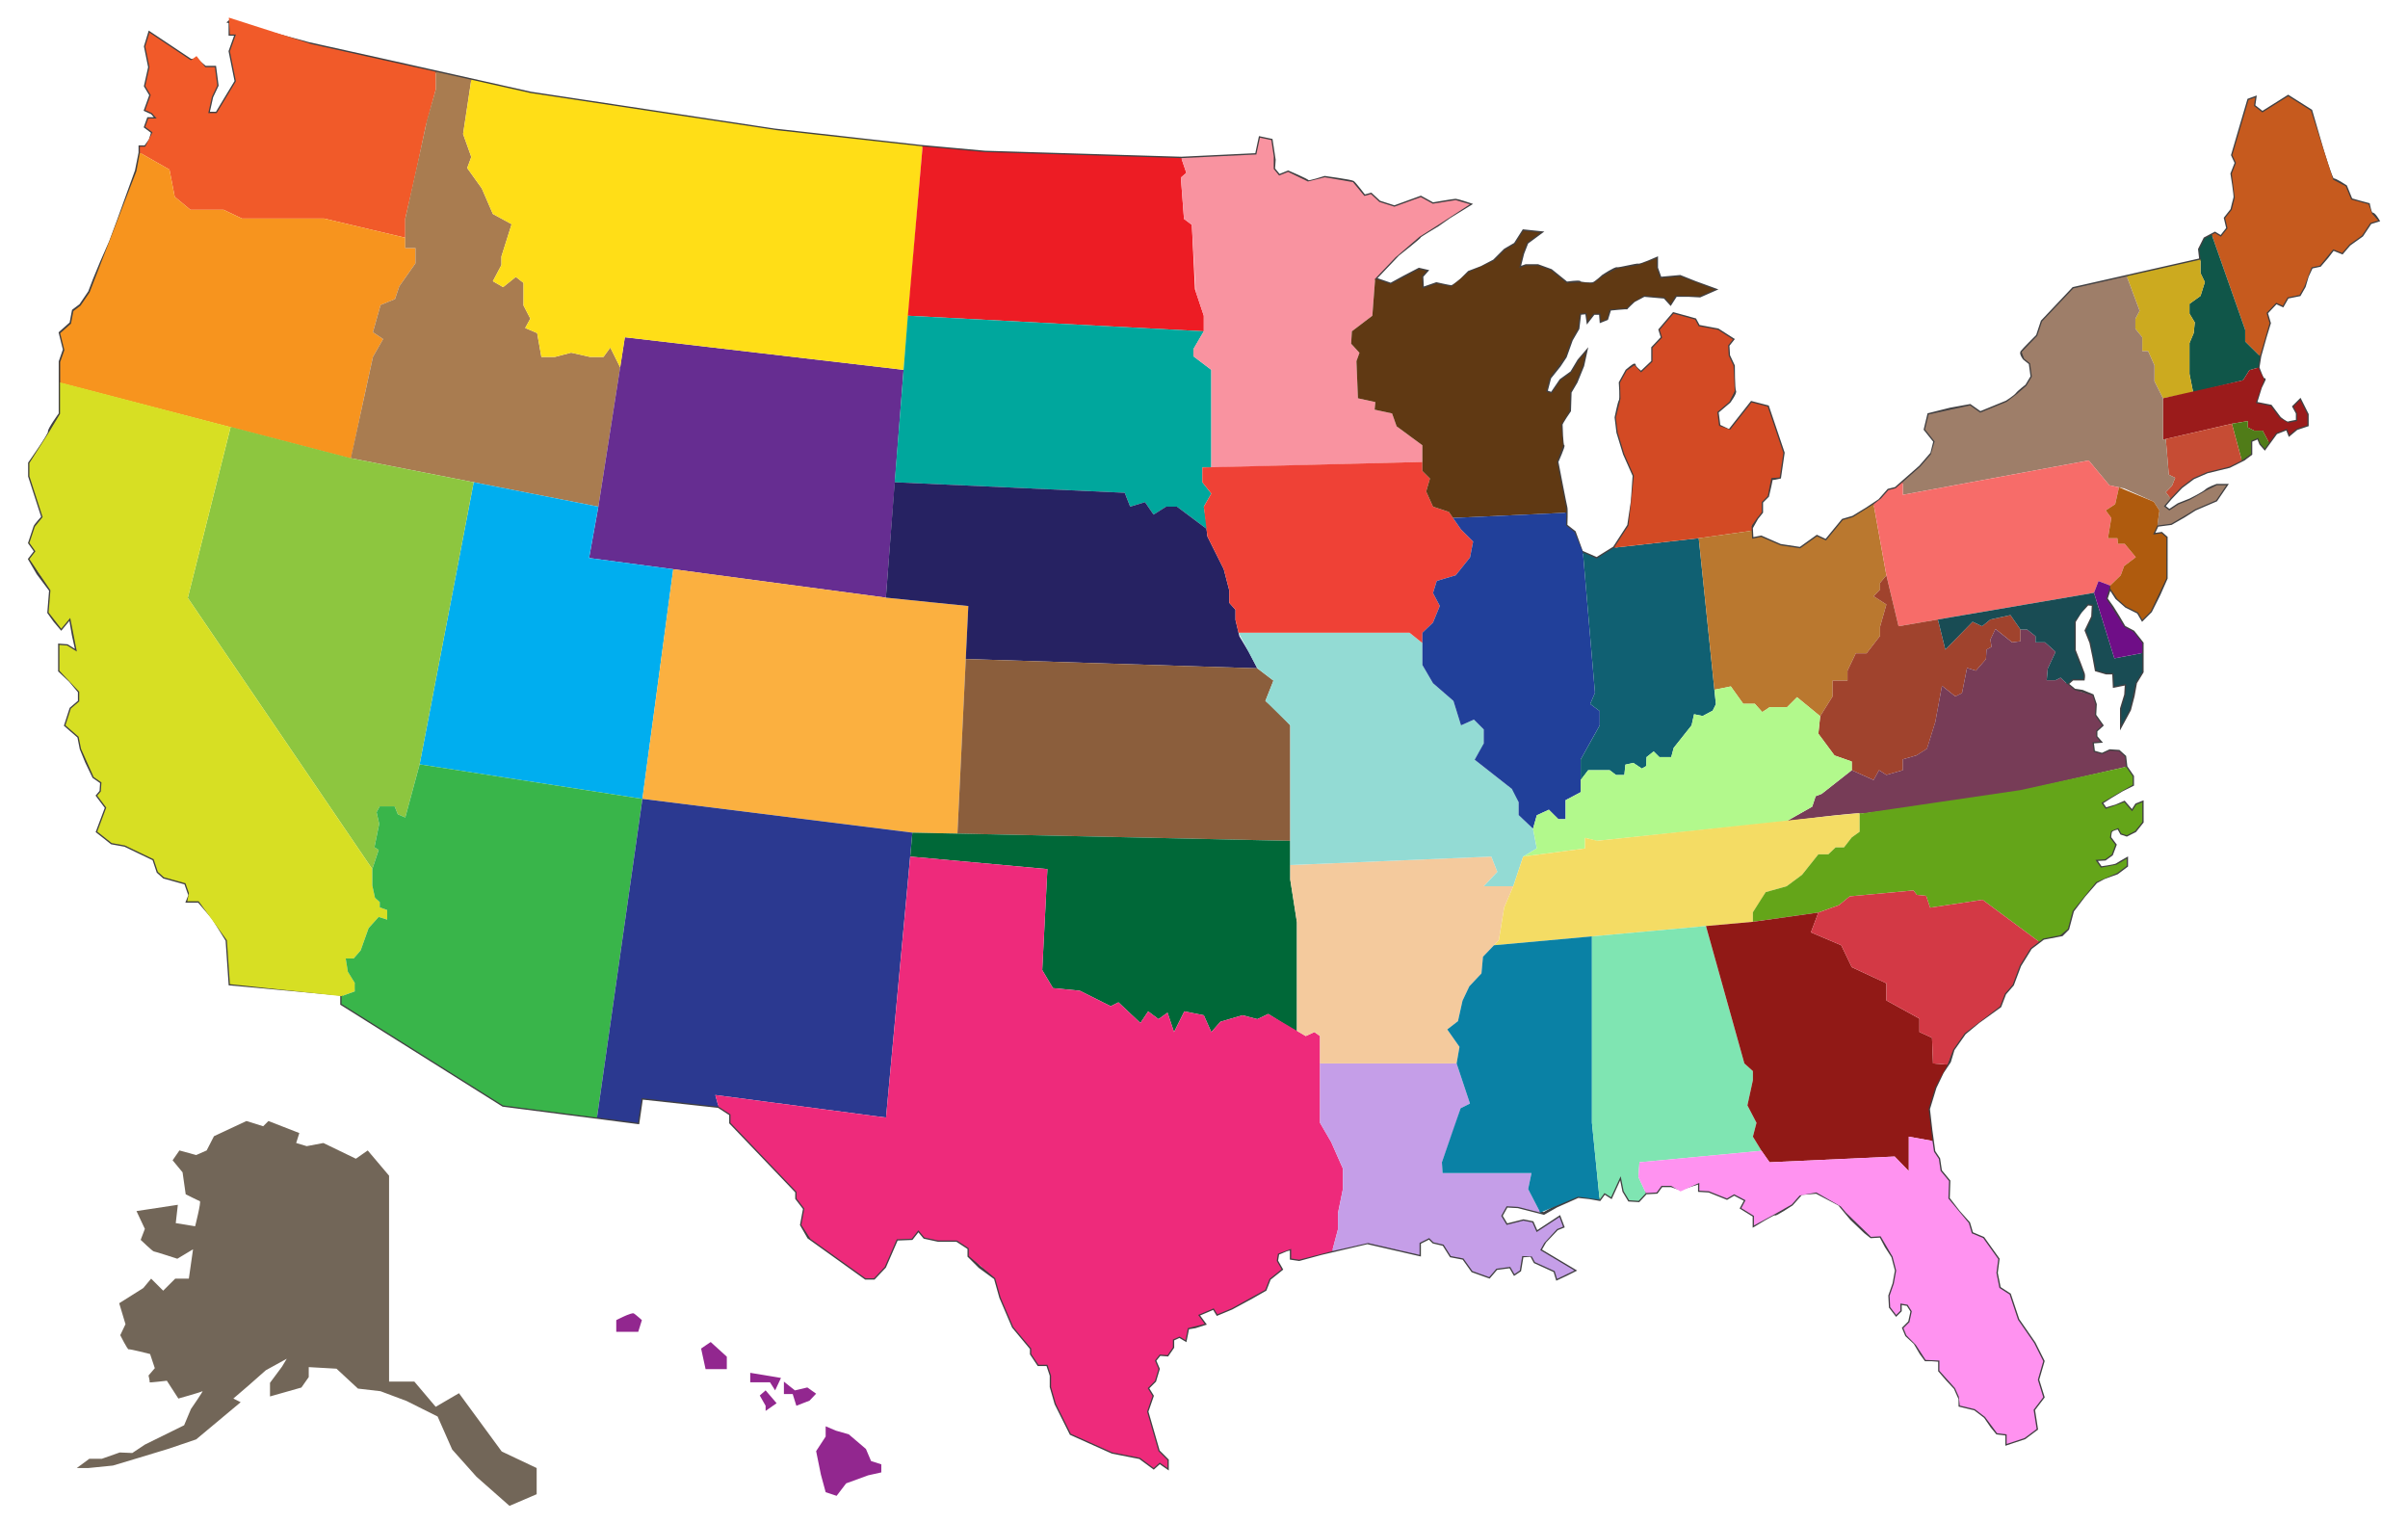
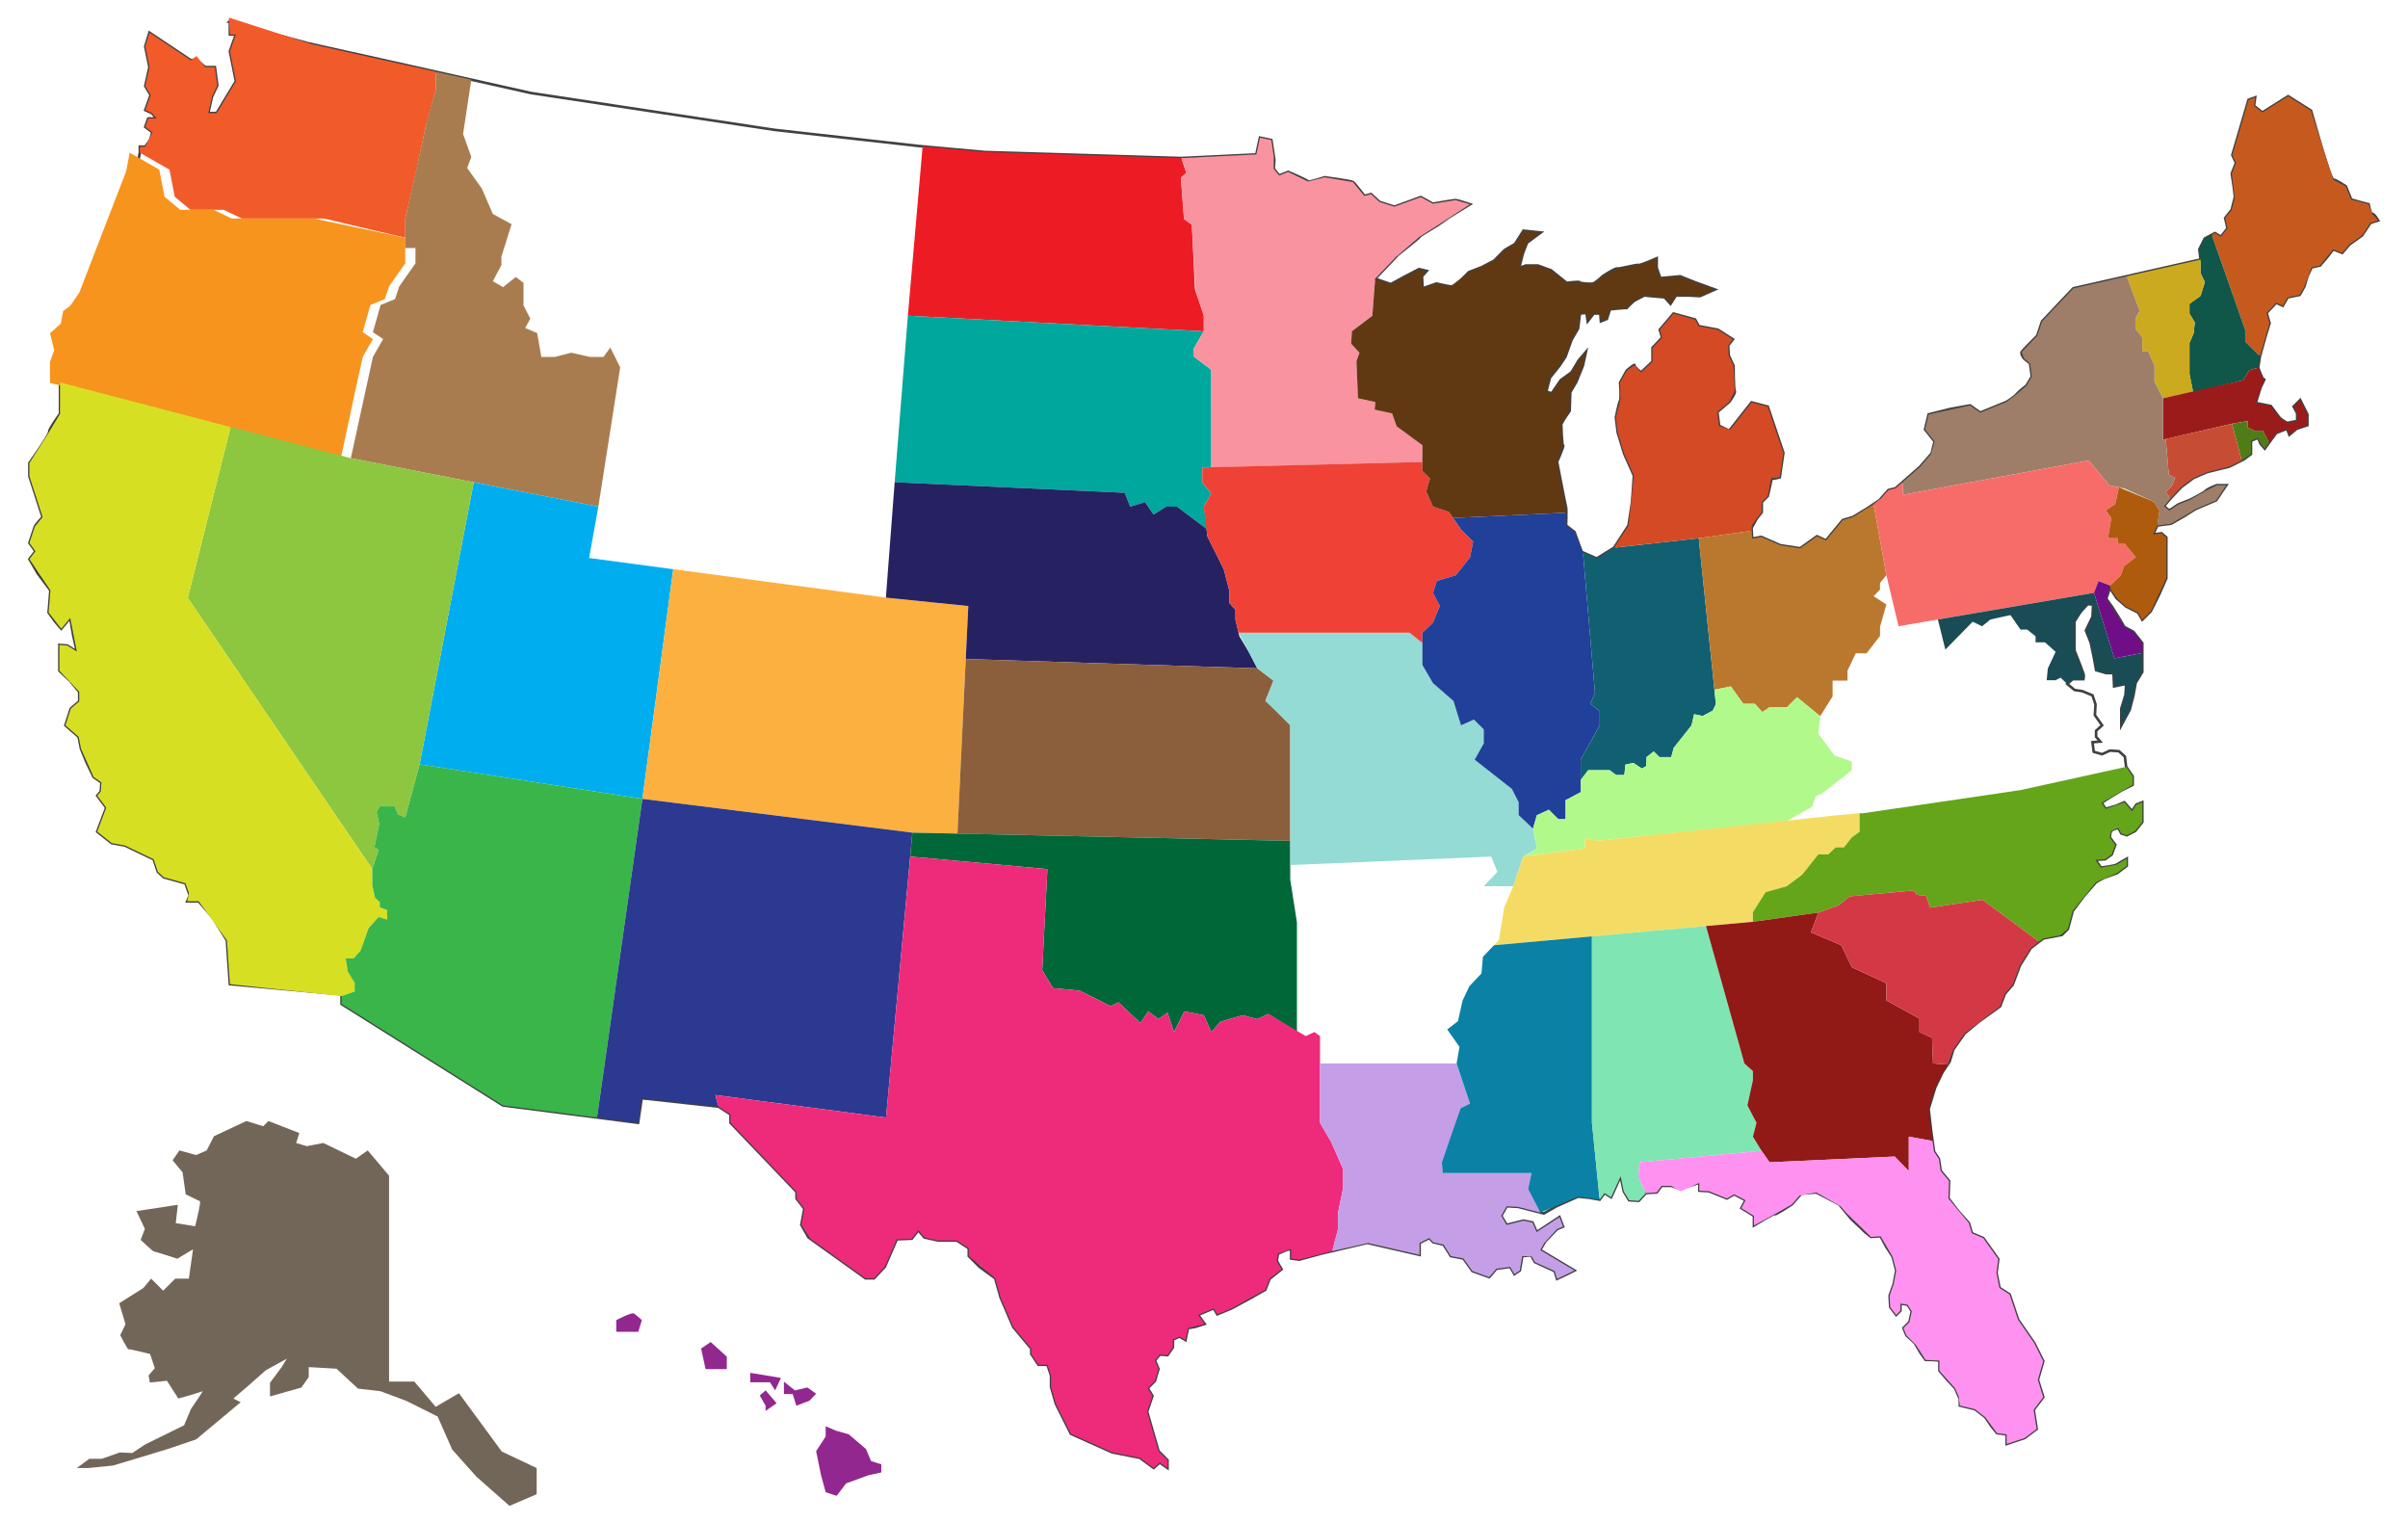
<svg xmlns="http://www.w3.org/2000/svg" viewBox="-1005.503 -527.962 2624.503 1660.254">
  <path fill="none" stroke="#414042" stroke-width="2.835" stroke-miterlimit="10" d="M-754.943-504.838v14.393h6.541l-6.54 18.316 6.54 32.713-20.933 34.675h-9.158l3.923-17.665 5.89-12.431-2.617-19.952h-10.469l-9.813-8.177-5.89.655-45.14-30.096-4.579 15.048 4.58 22.57-4.58 20.607 5.89 9.814-5.89 16.354 7.197 3.273 5.234 5.89h-9.158l-3.273 9.158 7.852 5.89-2.617 8.507-5.235 7.196h-5.89v6.541L-857-341.932l-11.12 30.747-8.507 23.55-8.507 22.9-9.814 22.244-7.852 18.971-5.234 13.737-9.814 14.393-7.851 5.89-2.618 13.737-11.775 10.469 4.58 18.316-4.58 13.086v56.914s-12.43 17.01-11.775 19.627-21.589 34.02-21.589 34.02V-8.94l14.393 44.489s-7.852 8.507-8.508 10.469c-.655 1.961-5.89 17.665-5.89 17.665l6.541 9.158-6.54 8.507 9.157 15.704 13.737 18.316-1.961 24.206 6.54 9.158 7.197 8.502 9.813-11.775 3.273 18.971 3.923 17.666-10.469-6.54-8.507-.657v28.13l11.775 11.12 9.814 11.775v10.469l-9.158 7.852-5.89 18.243 14.392 12.503 2.617 13.086 5.89 14.393 7.852 16.354 8.507 5.89-.655 9.814-3.924 4.579 9.814 13.086-9.814 26.168 15.704 12.43 14.393 2.617 31.402 15.048 4.579 13.737 6.54 5.89 23.55 6.541 4.58 13.086-2.617 6.541h12.43l15.704 18.316 15.048 24.206 3.273 47.756 121.685 11.12v10.47l175.987 110.565 147.202 18.971 3.924-26.823 83.742 9.158 13.087 8.507v9.158l71.962 75.235v7.196l8.507 11.12-3.273 17.665 7.852 13.737 62.149 44.489h9.158l11.775-12.431 13.087-30.096 16.354-.656 7.196-9.157 6.54 7.851 15.049 3.273h20.282l13.086 8.503v8.507l11.776 11.775 17.01 12.43 5.89 20.934 13.736 32.058 19.627 23.55v5.89l7.852 11.775h9.814l3.923 11.775v12.431l5.235 18.316 16.354 32.713 45.139 20.283 30.096 5.89 15.048 11.12 6.54-5.89 8.503 5.89v-8.508l-9.813-9.813-12.431-43.177 5.89-17.01-5.234-8.507 7.851-7.852 3.924-13.086-3.924-9.158 5.235-6.54 8.502.655 5.89-8.508v-8.502l7.197-3.273 6.54 3.924 2.617-13.087 7.852-1.306 10.47-3.273-7.197-9.813 17.01-7.197 3.923 6.541 15.704-6.54 22.9-12.431 13.737-7.852 4.579-11.775 13.086-10.47-5.235-9.157 1.307-7.852 9.158-3.923 5.234-1.307v10.47l8.697 1.306 24.016-6.54 50.374-11.776 56.92 13.086v-13.086l10.468-5.234 4.58 4.578 11.12 2.618 7.85 12.43 13.738 2.618 9.813 13.737 18.316 6.54 7.852-9.158 15.048-1.961 4.579 7.851 5.89-3.923 2.617-15.704 9.814-.655 3.923 7.196 21.589 9.813 2.617 8.503 9.814-4.579 9.158-4.579-37.293-22.244 5.235-9.158 13.086-13.737 6.54-2.617-3.923-10.47-24.861 16.355-4.58-10.47-9.813-1.96-18.316 4.578-5.89-9.813 5.89-10.47 12.431.656 28.13 7.196 13.737-7.851 23.55-10.47 12.43 1.307 11.12 1.961 5.235-7.196 7.196 4.58 10.47-22.9 3.272 16.354 5.89 9.813 10.47.656 7.851-8.508 11.775-.655 5.235-7.196h10.469l9.813 3.272 20.933-6.54v8.507l10.47.656 19.626 7.851 7.852-4.578 12.43 6.54-4.578 8.503 13.737 8.507v10.47s23.55-14.393 22.9-12.432c-.656 1.962 18.316-10.469 18.316-10.469l10.469-11.775 16.354-1.306 24.861 13.086 13.087 15.704 15.048 14.392 6.54 5.235 10.47-.656 5.89 11.12 7.196 11.12 3.923 15.048-2.617 14.392-4.579 13.086.656 12.431 6.54 8.507 4.58-4.579v-7.851l7.85 1.306 4.58 7.196-2.617 11.775-6.541 6.54 3.273 7.853 9.158 8.502 6.54 11.12 5.235 7.196h6.54l8.508.656v11.12l8.502 9.813 8.507 9.158 5.235 11.775v7.196l16.354 3.924 11.12 8.507 7.196 10.47 5.89 7.195 10.47 1.307v10.469l19.626-6.54 13.087-9.814-3.273-20.934 10.469-13.737-5.89-18.971 5.89-20.283-9.814-19.627-17.665-25.517-9.158-27.478-11.12-7.197-3.272-16.354 1.961-15.048-16.354-22.9-12.43-5.234-3.273-11.12-11.12-12.43-11.12-14.393.656-18.971-9.158-11.12-1.962-13.087-5.234-7.851-3.273-23.55-2.617-22.9 7.196-23.551 7.852-16.354 7.851-11.775 3.924-13.087 12.43-17.665 15.049-12.43 23.55-17.01 5.235-13.737 8.502-9.814 7.852-20.933 11.775-18.971 13.737-10.47 20.282-3.923 6.541-6.54 5.235-19.627 12.43-16.355 13.087-15.048 8.502-4.579 14.392-5.234 10.47-7.852v-7.852s-9.159 5.235-11.12 6.541c-1.962 1.306-17.01 3.273-17.01 3.273l-5.89-8.508 10.469-.655 7.196-5.235 3.924-10.469-5.89-7.852s0-5.234 1.306-7.196c1.306-1.961 7.852-3.273 7.852-3.273l3.272 5.89 5.89 1.962 9.158-4.579 7.852-9.813V346.28l-6.54 2.617-4.58 7.196-8.507-9.813-9.158 3.924-11.12 3.272-4.578-6.54 9.158-5.89 13.086-7.852 11.775-5.89v-9.158l-7.196-10.47-1.306-11.119-6.541-5.89-9.813-.656-8.503 3.924-9.158-2.617-1.306-10.47 8.502-.655-4.579-5.235v-6.54l6.54-5.963-7.85-11.047.655-11.775-3.273-9.813-11.12-4.58-8.507-1.306-7.852-6.54 5.89-5.235h11.775s.656-3.923 0-5.89c-.655-1.966-3.923-10.469-3.923-10.469l-5.89-15.048v-31.407l6.54-10.469 7.852-8.502 5.89.655-.656 13.087-7.196 15.048 5.235 13.086 3.273 15.703 2.617 14.393 11.12 3.273h7.851l.656 14.392 13.086-2.617-.655 11.775-4.58 15.048v18.243l9.159-16.937 3.923-15.048 2.617-14.392 7.196-11.776v-31.402l-9.813-12.43-9.814-5.235-6.54-11.12-6.54-10.469-6.541-9.158 3.923-11.775 7.196 11.12 10.47 9.158 13.086 6.54 4.579 7.852 9.158-9.158 9.157-18.316 7.852-17.665V57.761l-5.234-4.58-9.158 1.307 4.579-9.814 15.048-1.961 13.737-7.852 12.43-7.852 22.9-9.813L1421.021.84h-10.47s-9.157 3.273-11.774 5.89c-2.618 2.618-17.01 9.814-17.01 9.814l-13.086 5.234-9.814 6.541-5.89-4.579 7.196-8.507 11.775-12.43 13.087-9.814 15.048-6.541 24.206-5.89 15.703-7.852 7.852-5.89v-14.392l7.852-3.273 2.617 6.54 4.579 5.235 12.43-17.01 11.776-4.579 2.617 6.541 7.852-6.54 11.775-3.924V-76.36l-7.852-15.704-7.196 7.196 3.923 7.197v8.507s-7.851 1.306-9.813 1.962c-1.962.655-9.158-5.235-9.158-5.235l-9.814-13.086-16.354-3.273 5.235-17.01s5.234-10.469 3.923-8.507c-1.311 1.962-6.54-13.086-6.54-13.086l1.961-12.431 5.89-20.933 4.58-15.048-3.273-11.12 10.469-11.12 7.196 3.273 5.234-9.158 13.087-2.617 5.234-9.158 3.273-11.12 4.579-9.813 9.158-1.962 7.852-9.158 6.54-8.507 9.814 3.923 7.851-9.158 13.737-9.813 9.158-13.737 8.502-2.617s-4.579-7.852-6.54-7.197c-1.962.656-3.924-10.469-3.924-10.469l-9.813-2.617-9.158-2.617-5.89-14.393s-11.775-7.851-13.737-7.196-12.43-34.675-12.43-34.675l-11.776-40.56-24.861-15.703-28.13 17.665-9.158-7.196 1.307-9.158-7.197 2.617-17.665 60.187 3.923 8.507-4.579 11.776s3.924 24.206 3.273 26.167c-.655 1.962-3.273 13.087-3.273 13.087l-7.196 9.158 2.617 11.12-7.196 9.157-6.54-3.923-11.12 5.89-5.89 11.775 1.306 11.12-138.695 31.402-34.02 35.981-5.234 15.704s-15.703 15.703-17.01 17.665c-1.306 1.962 2.618 7.196 2.618 7.196l6.54 5.235 1.962 14.392-5.89 9.814s-8.507 6.54-10.469 9.158c-1.962 2.617-11.12 8.507-11.12 8.507l-28.785 11.775-11.12-7.852-21.588 3.924-23.55 5.89-3.924 16.354 10.469 13.086-3.273 13.086-12.43 14.393-26.824 23.55-7.852 1.962-9.813 11.12-13.737 9.158-15.048 9.158-11.12 3.273-18.316 22.244-9.813-4.579-18.316 13.086-21.589-3.272-20.933-9.158-9.814 1.961-.655-11.775 5.89-10.469 5.234-6.54v-11.12l6.541-6.541s5.235-21.589 3.924-19.627c-1.307 1.962 9.157-.656 9.157-.656l3.924-26.823-17.01-50.374-17.665-4.578-24.206 30.746-11.12-5.234-1.961-15.048 13.086-11.12s7.196-9.813 5.89-11.775c-1.306-1.962-1.306-27.479-1.306-27.479l-5.235-11.12-.655-11.12 5.234-6.54L866.91-168.6l-20.933-3.923-3.923-7.197-23.55-6.54-15.049 17.665 2.617 8.507-10.469 11.12v15.048l-12.43 11.775s-7.852-5.89-7.197-7.852-8.502 5.89-8.502 5.89l-7.196 13.087s1.306 17.665 0 19.627c-1.307 1.961-4.58 18.316-4.58 18.316l1.963 16.354 7.196 23.55 10.469 23.55-1.962 28.13-3.923 26.168-15.704 24.206-18.972 11.775-16.354-7.196-7.852-21.589-9.157-7.196s.655-17.665 0-19.627-9.814-49.723-9.814-49.723 7.852-17.665 6.54-17.665c-1.306 0-1.961-20.934-1.961-22.9 0-1.967 9.158-15.048 9.158-15.048l.655-20.283 6.541-11.12 7.196-17.665 3.273-15.048-7.852 9.158-7.851 13.087-11.776 8.507-9.813 14.392-5.89-1.961 3.923-15.048 10.47-13.087 6.54-9.813 6.54-18.316 7.197-12.43 1.961-16.355 7.197-.656 1.306 9.158 6.54-8.507h7.197l.655 8.507 6.54-2.617 3.274-10.469s19.627-1.962 18.316-1.306c-1.307.655 7.851-7.852 7.851-7.852l11.12-5.89 22.244 1.962 6.541 7.196 5.89-9.158h13.737l12.43.656 16.355-7.196-21.589-7.852-16.354-6.541-21.589 1.962-3.923-11.12v-10.469s-17.665 7.852-19.627 7.196c-1.962-.655-21.589 4.58-23.55 3.924-1.962-.656-15.049 7.852-15.049 7.852s-8.507 7.851-11.12 8.507c-2.617.655-13.736 0-14.392-1.306-.655-1.307-14.392.655-14.392.655l-17.01-13.737-14.392-5.234h-13.087l-7.196 2.617 3.924-15.703 4.579-11.776 15.048-11.12-18.972-1.961-9.158 14.392-11.12 6.541-11.775 11.775-13.736 7.196-13.737 5.235-7.852 7.852s-9.158 7.852-11.12 7.852c-1.962 0-16.354-3.273-16.354-3.273l-15.048 5.234-.656-13.086 5.235-5.89-8.508-1.962-16.354 8.507-14.392 7.852-17.01-5.89 24.861-26.167s24.862-19.627 23.55-19.627c-1.31 0 19.628-12.431 19.628-12.431l13.086-9.158 22.244-13.737s-13.737-4.579-15.703-4.579c-1.967 0-24.862 3.924-24.862 3.924l-13.086-7.197-28.785 10.47-16.354-5.235-9.158-8.503-7.196 1.962s-10.47-13.737-12.431-15.048c-1.962-1.306-30.747-5.234-30.747-5.234s-18.315 5.89-18.315 4.579c0-1.307-21.59-10.47-21.59-10.47l-9.813 3.924-5.89-7.196.656-9.814-3.273-21.588-12.43-2.618-3.924 18.316-81.776 3.924-213.93-6.541-71.963-6.54-157.666-17.666-265.596-40.162-136.466-30.586-105.88-23.531-86.355-23.357.865-.739z" />
  <path fill="#726658" d="M-604.735 725.757l23.284 27.518v224.36h27.517l23.284 27.517 25.4-14.814 46.567 63.498 38.098 18.035v28.532l-29.635 12.698-35.98-31.747-26.46-29.635-15.873-35.98-33.864-16.933-28.426-10.653-24.541-2.856-23.395-21.686-30.246-1.714v10.843l-7.988 11.411-34.238 9.702v-14.84l13.125-17.689 5.137-8.56-22.827 12.557-19.403 17.12-15.98 13.7 7.987 3.995-48.509 40.517-30.246 10.27-31.956 9.702-28.532 8.56-26.824 2.686h-12.557l13.698-10.105h13.699l19.403-6.847 13.698.573 13.698-9.129 42.799-21.112 7.42-17.69s14.266-20.545 12.557-19.404c-1.715 1.141-26.25 7.988-26.25 7.988l-12.558-19.404s-19.403 2.283-18.83 1.715c.573-.574-1.141-7.42-1.141-7.42l6.846-7.988-5.137-15.407s-22.254-5.706-23.395-5.138-9.129-15.407-9.129-15.407l5.706-11.984-6.847-22.827 26.25-16.548 8.561-10.27 13.125 13.125 13.125-13.125h14.84l4.564-31.956-17.122 10.27s-24.54-7.987-25.682-7.987-14.266-12.557-14.266-12.557l4.565-11.984-9.13-19.404 45.082-6.846-2.283 19.971 21.113 3.424s6.847-26.824 5.138-27.392c-1.714-.573-15.408-7.42-15.408-7.42l-3.423-23.967-10.843-13.126 7.42-10.726 18.262 5.016 11.411-5.016 7.988-15.524 35.38-16.548 18.262 5.705 5.705-5.705 33.67 13.125-3.423 10.843 11.503 3.423 18.17-3.423 35.38 17.121 12.867-8.983.043-.044z" />
  <g fill="#92278F">
    <path d="M-333.832 910.664v12.771h23.944l3.991-12.77s-6.385-5.76-8.779-7.27c-2.379-1.505-19.131 7.284-19.131 7.284l-.025-.014zM-241.281 941.741c-1.597.797 10.377-7.181 10.377-7.181l17.558 15.96v13.567h-23.142l-4.856-22.336.063-.01zM-187.82 968.108v10.343h21.56l5.585 8.789 6.36-13.548zM-177.428 992.824l6.361 11.168v5.633l11.994-8.4-11.994-13.985zM-151.11 977.674v13.567h9.576l3.991 12.77 14.364-5.584 7.182-7.58-9.576-6.783-13.567 3.19-11.994-9.565.024-.015zM-105.611 1026.377v11.168l-10.391 15.927 5.195 25.542 5.196 19.18 11.945 3.982 10.391-13.597 23.94-8.74 14.372-3.205v-8.789l-11.168-3.593-5.584-13.16-18.743-15.975-13.985-3.981z" />
  </g>
  <path fill="#F15A29" d="M-853.073-361.544l32.262 18.403 5.764 29.62 17.082 14.18h36.171l19.986 9.516h89.487l50.646 11.994 37.874 8.935v-20.929l7.041-30.494 7.236-32.34 8.011-37.923 11.023-40.108v-19.035l-135.476-30.154-90.118-28.892 1.141 18.355h6.546l-6.546 18.306 6.546 32.68-20.938 34.718h-9.158l3.924-17.675 5.89-12.43-2.618-19.958h-10.469l-9.537-12.09-6.161 4.564-45.144-30.106-4.58 15.053 4.58 22.58-4.58 20.588 5.89 9.808-5.89 16.364 7.197 3.302 5.234 5.876h-9.158l-3.272 9.128 7.851 5.924-7.851 15.685h-5.886z" />
-   <path fill="#F7941E" d="M-563.8-268.896v11.216h11.12v16.704l-17.627 25.007-4.662 13.936-15.732 6.459-8.352 29.668 11.12 7.43-4.76 8.351-6.36 11.12-9.566 43.75-14.373 67.107-316.926-82.548v-22.676l4.584-13.062-4.584-18.355 11.78-10.44 2.618-13.741 7.846-5.925 9.814-14.373 51.03-132.125 3.757-20.151 32.262 18.403 5.764 29.62 17.082 14.18h36.171l19.986 9.516h89.487z" />
+   <path fill="#F7941E" d="M-563.8-268.896v11.216v16.704l-17.627 25.007-4.662 13.936-15.732 6.459-8.352 29.668 11.12 7.43-4.76 8.351-6.36 11.12-9.566 43.75-14.373 67.107-316.926-82.548v-22.676l4.584-13.062-4.584-18.355 11.78-10.44 2.618-13.741 7.846-5.925 9.814-14.373 51.03-132.125 3.757-20.151 32.262 18.403 5.764 29.62 17.082 14.18h36.171l19.986 9.516h89.487z" />
  <path fill="#A97C50" d="M-491.838-441.082l-8.935 59.144 8.935 25.055-4.467 12.043 15.926 22.239 12.043 27.824 20.442 11.12-11.12 35.252v9.274l-9.322 17.627 11.168 6.458 13.887-11.12 8.352 6.507v24.57l7.43 14.373-5.584 10.197 13.013 5.536 4.613 25.978h14.81l17.626-4.613 20.394 4.613h14.86l7.428-10.197 10.78 21.608-23.793 151.791-269.786-52.83 24.085-110.372 11.12-19.471-11.12-7.43 8.352-29.668 15.732-6.458 4.662-13.936 17.626-25.008v-16.704h-11.12V-289.825l16.024-71.72 7.673-35.495 9.614-33.65v-19.035z" />
-   <path fill="#662D91" d="M-353.352 24.197l-10.1 55.939 323.49 43.216 19.278-248.275-303.776-35.496z" />
-   <path fill="#FFDE17" d="M-20.684-124.923L.05-368.391l-159.074-17.723-268.135-40.449-64.68-14.519-8.934 59.144 8.935 25.055-4.467 12.043 15.926 22.239 12.043 27.824 20.442 11.12-11.12 35.252v9.274l-9.322 17.627 11.168 6.458 13.887-11.12 8.352 6.507v24.57l7.43 14.373-5.584 10.197 13.013 5.536 4.613 25.978h14.81l17.626-4.613 20.394 4.613h14.86l7.428-10.197 10.78 21.608 5.099-32.825z" />
  <path fill="#00AEEF" d="M-489.216-2.412l-58.949 307.418 242.836 37.632 33.602-250.266-91.725-12.236 10.1-55.939z" />
  <path fill="#8DC63F" d="M-489.216-2.412l-133.922-26.222-130.974-34.135-46.722 186.364 201.1 295.57 6.945-20.88-4.613-2.914 5.195-25.492-2.865-12.723 3.448-6.36h16.218l3.496 8.643 8.11 3.496 15.635-57.93z" />
  <path fill="#D7DF23" d="M-754.112-62.77l-46.722 186.34 201.106 295.57v17.967l2.899 13.329 5.215 4.637v5.798l8.114 2.899v10.43l-9.275-2.9-11.013 12.17-8.691 24.341-7.537 8.692h-8.691l1.102 6.905 1.214 7.585s6.375 9.852 7.536 12.168c1.16 2.317 0 9.275 0 9.275l-14.402 5.215-121.686-13.125-3.272-47.756-30.747-42.527h-12.43l1.752-9.008-3.715-10.62-23.55-6.54-6.54-5.89-4.58-13.737-31.402-15.048-14.392-2.617-15.704-12.431 9.813-26.168-9.813-13.086 3.924-4.579.655-9.813-8.507-5.89-13.737-30.747-2.617-13.086-14.393-12.504 5.89-18.243 9.158-7.852v-10.469l-21.589-22.9v-28.129l8.508.656 10.469 6.54-7.197-36.636-9.813 11.775-13.737-17.666 1.962-24.206-22.9-34.019 6.54-8.507-6.54-9.158 5.89-17.666 8.507-10.469-14.392-44.488v-14.393l21.589-34.019 11.775-19.627v-34.214l185.995 48.655-.03-.213z" />
  <path fill="#39B54A" d="M-305.329 342.638l-49.48 347.284-102.456-13.208-175.973-110.566v-8.497l14.373-5.196v-9.274l-7.526-12.188-2.331-14.47h8.692l7.575-8.692 8.692-24.328 10.974-12.188 9.274 2.914v-10.44l-8.109-2.913v-5.779l-5.196-4.661-2.913-13.305v-17.966l6.944-20.88-4.613-2.914 5.195-25.492-2.865-12.723 3.448-6.36h16.218l3.496 8.643 8.11 3.496 15.635-57.93z" />
  <path fill="#FBB040" d="M-39.961 123.352l89.831 9.129-11.848 248.032-49.091-1.069-294.26-36.806 33.602-250.266z" />
  <path fill="#2B3990" d="M-11.07 379.444l-28.746 310.478-186.072-24.57 3.496 12.673-83.762-9.177-3.933 26.804-44.722-5.73 49.48-347.284z" />
  <path fill="#ED1C24" d="M-16.022-183.872l322.568 16.947v-16.947l-9.663-28.892-3.4-70.214-8.546-6.41-3.399-45.061 5.973-5.099-5.487-16.12-213.945-6.556L.05-368.391z" />
  <path fill="#00A79D" d="M306.546-166.925l-11.363 19.52v7.672l19.52 14.81v106.39h-9.76v16.12l9.76 12.334-8.157 14.276 3.933 24.813-33.165-24.813h-11.897l-13.644 8.643-9.323-13.596-16.17 4.953-5.924-15.15-250.751-11.46 14.373-181.459z" />
  <path fill="#262262" d="M309.46 48.282l1.019 8.4 5.001 10.052 12.82 25.638 5.972 22.968v13.596l6.798 7.672v11.023l4.273 17.869 10.197 16.995 9.323 17.87-317.76-10.15 2.767-57.734-89.831-9.13 9.566-125.763 250.75 11.46 5.925 15.15 16.17-4.954 9.323 13.596 13.644-8.643h11.897z" />
  <path fill="#8B5E3C" d="M364.863 200.364l17.578 13.402-8.789 22.142 10.731 9.032 16.364 17.578v125.861l-362.725-7.866 9.08-190.297z" />
  <path fill="#006838" d="M400.747 388.38v42.244l7.284 46.47V596.74l-31.223-19.715-11.945 5.633-16.218-4.225-23.939 7.041-10.003 11.266-8.157-18.307-21.22-4.224-11.265 22.53-7.041-21.122-9.857 7.04-11.266-8.448-8.449 12.673-23.939-22.53-8.449 4.224-33.796-16.898-29.134-2.816-11.703-19.666 5.633-110.031L-13.45 405.52l2.38-26.076z" />
  <path fill="#EE2A7B" d="M417.645 601.11l9.42-4.37 6.119 4.37v94.542l12.14 20.88 12.818 29.037v22.239l-5.39 26.318v17.578l-6.312 23.793-36.03 9.323-8.692-1.31v-10.44l-14.373 5.243-1.31 7.818 5.243 9.178-13.11 10.44-4.564 11.8-36.661 20.296-15.684 6.507-3.934-6.507-16.995 7.187 7.187 9.808-18.306 4.565-2.623 13.11-6.555-3.933-7.186 3.254v8.497l-5.876 8.498-8.497-.632-5.245 6.556 3.934 9.129-3.934 13.11-7.866 7.866 5.244 8.498-5.875 16.995 12.43 43.168 9.81 9.809v8.546l-8.498-5.925-6.556 5.925-15.053-11.169-30.105-5.875-45.11-20.249-16.364-32.727-5.244-18.307v-12.43l-3.934-11.8H126.3l-7.867-11.75v-5.925l-19.617-23.55-13.742-32.048-5.875-20.929-28.795-24.23v-8.497l-13.062-8.498H17.045l-15.053-3.253-6.555-7.867-7.186 9.178-16.364.63-13.062 30.107-11.8 12.43h-9.129l-60.114-43.022-9.906-15.198 3.254-17.675-8.498-11.12v-7.186l-71.962-75.264v-9.13l-13.062-8.497-3.496-12.673 186.072 24.57 26.367-284.402 149.509 13.645-5.633 110.031 11.703 19.666 29.134 2.816 33.796 16.898 8.45-4.224 23.938 22.53 8.45-12.673 11.265 8.449 9.857-7.04 7.04 21.122 11.266-22.531 21.22 4.225 8.157 18.306 10.003-11.266 23.939-7.04 16.218 4.224 11.945-5.633z" />
  <path fill="#C59EE8" d="M433.184 630.973H582.06l7.284 21.85 7.284 21.852-10.197 5.098-7.284 22.58-13.11 36.32.728 11.751h96.92l-3.641 17.481 13.256 25.59-24.279-6.215-12.43-.68-5.876 10.488 5.875 9.809 18.307-4.613 9.808 1.99 4.613 10.44 24.862-16.315 3.933 10.44-6.555 2.622-13.888 15.102-4.419 7.817 37.293 22.24-18.986 9.129-2.622-8.498-21.609-9.809-3.301-6.118-10.44-.437-2.622 15.733-5.876 3.933-4.564-7.866-15.053 1.942-7.866 9.177-18.307-6.555-9.808-13.742-13.742-2.622-7.867-12.43-11.12-2.574-4.564-4.613-10.488 5.244v13.062l-56.181-12.916-39.089 8.837 6.312-23.793v-17.578l5.39-26.318v-22.24l-12.819-29.037-12.14-20.88z" />
-   <path fill="#F4CA9D" d="M400.747 414.746l219.14-9.226 6.605 16.655-14.86 15.684h32.195l-9.906 23.114-5.779 35.544-17.335 18.16-1.65 18.161-13.208 14.033-7.43 15.684-4.952 22.288-11.703 9.08 13.353 18.986-3.156 18.064H433.184V601.11l-6.119-4.37-9.42 4.37-9.614-5.633V477.094l-7.284-46.47z" />
  <path fill="#93DBD4" d="M344.372 161.567h186.364l14.033 11.216v23.988l11.557 19.811 22.288 19.326 8.255 26.61 14.033-6.313 10.73 10.732v16.558l-9.905 16.46 42.1 33.068 5.827 13.208v14.033l15.683 14.859 4.128 21.462-14.859 8.935-10.78 32.34h-32.193l14.858-15.685-6.603-16.655-219.14 9.226V262.518l-27.096-26.61 8.79-22.142-17.579-13.402z" />
  <path fill="#F993A0" d="M314.703-18.534l230.066-6.02v-18.161l-28.066-20.637-4.953-14.033-19.035-4.128.826-8.254-18.986-4.128-1.651-40.497 3.302-9.08-9.08-9.906.825-13.547 22.288-16.947 3.059-40.303 21.948-23.065 26.464-22.725 19.666-12.43 35.301-22.92-15.684-4.564-24.862 3.933-13.11-7.186-28.746 10.44-16.364-5.196-9.177-8.546-7.187 1.99-12.43-15.052-30.738-5.244-18.354 4.564-21.56-10.44-9.808 3.933-5.924-7.186.096-13.596-2.67-17.821-12.43-2.622-3.934 18.306-81.771 3.933 5.487 16.121-5.973 5.099 3.4 45.061 8.546 6.41 4.273 72.933 8.789 26.173v16.947l-11.363 19.52v7.672l19.52 14.81z" />
  <path fill="#EF4136" d="M544.77-24.555v9.906l8.254 8.255-4.128 14.033 7.43 16.51 17.335 5.778 13.208 19.083 13.207 13.16-3.399 17.334-15.587 19.472-20.637 6.118-4.127 13.208 7.43 14.033-7.43 18.16-11.557 11.072v11.216l-14.033-11.216H344.372l-3.302-13.936v-11.023l-6.798-7.672V115.34l-5.973-22.968-17.82-35.69-3.933-32.485 8.157-14.276-9.76-12.333v-16.122z" />
  <path fill="#603913" d="M578.177 36.482l123.482-5.68-.292-5.73-9.808-49.724 6.555-17.626-1.991-22.92 9.178-15.052.63-20.249 5.73-9.76 8.013-19.034 3.301-15.053-7.866 9.177-7.866 13.062-11.751 8.498-9.809 14.373-5.924-1.942 3.933-15.053 16.995-22.87 6.556-18.356 7.186-12.43 1.991-16.316 7.187-.68 1.31 9.178 6.556-8.498h7.187l.63 8.498 6.556-2.622 3.253-10.489 18.355-1.31 5.973-6.07 12.964-7.673 22.24 1.991 6.555 7.187 5.876-9.178 26.172.68 16.364-7.186-37.73-14.325-21.802 1.894-3.933-11.12v-10.488l-19.617 7.186-23.55 3.934-15.053 7.866-11.12 8.498-14.373-1.312-14.421.68-16.996-13.79-14.373-5.196h-13.11l-7.187 2.622 3.933-15.732 4.565-11.751 15.053-11.12-18.986-1.99-9.13 14.42-11.119 6.507-11.8 11.8-27.483 12.43-18.937 15.685-16.364-3.254-15.053 5.245-.68-13.11 5.244-5.876-8.4-1.943-30.834 16.316-17.044-5.876-3.06 40.303-22.287 16.947-.826 13.547 9.08 9.906-3.301 9.08 1.65 40.497 18.987 4.128-.826 8.254 19.035 4.128 4.953 14.033 28.066 20.637v28.066l8.255 8.255-4.128 14.033 7.43 16.51 17.335 5.778z" />
  <path fill="#21409A" d="M665.337 375.123l4.128-14.616 13.159-6.07 10.391 10.343h7.818v-20.734l16.461-8.692v-35.641l13.888-24.959 6.895-12.236v-15.49l-10.392-7.818 5.196-12.14-13.11-152.956-9.226-22.19-9.178-7.187.292-13.936-123.482 5.681 8.692 12.528 13.207 13.16-3.399 17.334-15.587 19.472-20.637 6.118-4.127 13.208 7.43 14.033-7.43 18.16-11.557 11.072v35.204l11.557 19.811 22.288 19.326 8.255 26.61 14.033-6.313 10.73 10.732v15.392l-9.905 17.627 40.691 31.95 7.236 14.325v14.033z" />
  <path fill="#106072" d="M753.712 68.919l92.26-10.343 18.694 180.877-3.496 7.04-10.925 5.828-9.372-1.943-2.72 12.14-19.47 24.521-2.72 10.1h-12.868l-6.264-6.215-7.769 6.215-.388 9.76-4.71 2.72-9.323-6.216-8.595 1.943-1.165 11.313h-8.984l-6.992-5.292H725.5l-8.206 10.73v-22.384l20.783-37.195v-15.49l-10.392-7.818 5.196-12.14-13.11-152.956 14.955 6.604z" />
  <path fill="#D34A24" d="M845.972 58.576l57.735-8.158v-5.487l5.68-8.06 5.245-6.556v-11.12l6.555-6.555 3.933-19.617 9.13-.631 3.933-26.852-16.996-50.354-17.674-4.565-23.308 29.62-12.042-4.127-1.943-15.053 13.11-11.12 5.876-11.75-1.31-27.484-5.245-11.12-.631-11.12 5.195-6.555-16.315-10.488-20.977-3.885-3.884-7.235-23.6-6.507-15.004 17.627 2.622 8.546-10.488 11.12v15.004l-12.43 11.8-7.187-7.867-8.498 5.875-7.235 13.11.486 17.53-5.05 20.394 1.99 16.364 7.187 23.55 10.44 23.551-5.876 54.336-13.741 21.171-1.943 3.01z" />
  <path fill="#BA782F" d="M1036.56 21.478l13.936 77.498-6.943 8.352v7.235l-6.993 7.235 13.936 8.983-6.943 24.376v9.906L1028.888 184h-11.75l-9.033 18.938v10.828h-16.218v17.14l-13.547 21.658-25.25-20.735-10.829 10.829h-18.937l-8.11 5.39-8.108-9.032H894.48l-13.548-18.937-17.918 3.593-17.043-165.096 57.735-8.158.485 8.692 9.809-1.942 20.928 9.129 21.56 3.302 18.355-13.11 9.808 4.563 18.306-22.239 11.12-3.253z" />
  <path fill="#C65A1E" d="M1405.112-272.053l36.419 103.574v12.722l16.12 15.975 10.44-35.98-3.253-11.12 10.488-11.12 7.187 3.253 5.244-9.129 13.062-2.622 5.245-9.177 7.817-20.929 9.178-1.942 14.421-17.675 9.809 3.933 7.818-9.177 13.741-9.809 9.178-13.741 8.497-2.623-6.555-7.186-3.933-10.488-18.938-5.196-5.923-14.422-13.694-7.186-24.23-75.216-24.861-15.733-28.115 17.675-9.178-7.186 1.312-9.178-7.187 2.622-17.675 60.212 3.933 8.498-4.564 11.75 3.253 26.173-3.253 13.11-7.235 9.13 2.622 11.119-7.187 9.177-6.555-3.933z" />
  <path fill="#105649" d="M1392.876-245.103v14.761l4.71 9.809-4.71 15.053-12.042 8.643v10.634l5.778 9.615-1.166 11.556-4.612 10.974v33.554l4.03 20.2 54.336-13.257 6.943-11.022 9.518-2.768 1.99-12.43-16.12-15.976v-12.722l-36.419-103.574-7.672 4.03-5.875 11.8z" />
  <path fill="#CCAA1F" d="M1384.864-100.304l-32.922 6.36-9.275-18.5v-17.335l-6.943-15.587h-6.362v-15.053l-7.477-9.226v-10.974l4.613-8.691-14.082-37.584 80.46-18.21v14.762l4.71 9.809-4.71 15.053-12.042 8.643v10.634l5.778 9.615-1.166 11.556-4.612 10.974v33.554z" />
  <path fill="#9B1B1B" d="M1351.942-93.943v45.11l75.118-17.335 17.384-2.914v6.944l6.895 3.496h9.275l6.992 13.16 7.72-10.538 11.751-4.613 2.623 6.555 7.866-6.555 11.75-3.884v-11.8l-7.866-15.684-7.186 7.187 3.933 7.186v8.498l-9.808 1.99-9.178-5.244-9.808-13.062-16.316-3.302 9.129-25.492-6.555-13.11-9.518 2.767-6.943 11.022z" />
  <path fill="#507C18" d="M1427.06-66.168l10.78 40.011 10.003-6.992v-14.373l7.818-3.254 2.622 6.507 4.613 5.244 4.71-6.458-6.992-13.159h-9.275l-6.895-3.496v-6.944z" />
  <path fill="#C64C34" d="M1427.06-66.168l10.78 40.011-13.547 6.75-24.23 5.924-15.054 6.506-13.062 9.809-11.799 12.43-5.147-6.846 6.75-6.944 3.496-8.692-6.944-3.447L1355-49.562z" />
  <path fill="#9E7E69" d="M1410.55.89l-11.799 5.875-17.917 10.197-12.14 4.856-9.857 6.555-5.876-4.564 7.187-8.546-5.147-6.847 6.75-6.944 3.496-8.692-6.944-3.447L1355-49.562l-3.06.729v-45.11l-9.274-18.5v-17.336l-6.943-15.587h-6.362v-15.053l-7.477-9.226v-10.974l4.613-8.691-14.082-37.584-58.22 13.208-34.04 35.98-5.244 15.685-16.995 17.675 2.622 7.186 6.555 5.245 1.943 14.373-5.876 9.808-10.488 9.178-11.12 8.497-28.795 11.8-11.12-7.867-45.11 9.809-3.932 16.364 10.44 13.062-4.128 14.13-11.557 13.354-18.937 16.655V11.28l202.582-37.438L1293.526.89l16.22 3.447 32.144 14.47 6.216 9.615-2.331 16.315 15.053-1.99 20.006-11.8 6.166-3.885 22.871-9.809L1420.991.89z" />
  <path fill="#F76C69" d="M1050.496 98.976l13.257 55.501 213.022-36.418 4.855-12.77 12.771 4.855 11.508-11.168 3.642-10.052 12.77-9.711-12.139-14.567h-7.283l-.632-6.07h-10.294l3.642-22.094-6.07-8.255 10.294-6.749 4.176-18.355L1293.527.89l-22.53-27.047-202.583 37.438V-2.752l-7.866 6.895-7.867 1.99-8.06 9.13-8.06 6.215z" />
-   <path fill="#A0432D" d="M1106.629 147.145l8.109 32.825 29.717-30.349 10.343 4.856 9.08-7.332 21.851-4.807 10.926 15.781v12.722l-9.08 1.214-18.21-14.567-5.487 11.556 1.214 7.867-5.438 3.059-.631 10.391-10.926 12.577-9.711-2.962-5.439 27.338-7.283 3.641-14.568-11.556-7.284 39.477-9.08 29.135-11.556 7.283-14.762 4.225v11.848l-17.918 5.147-8.012-5.147-5.924 10.73-23.793-10.73v-9.42l-18.84-6.653-17.578-23.696 1.99-19.034 13.548-21.657v-17.141h16.219v-10.828l9.031-18.938h11.751l14.665-18.937v-9.906l6.943-24.376-13.936-8.983 6.993-7.235v-7.235l6.943-8.352 13.257 55.501z" />
-   <path fill="#773C57" d="M1196.655 158.119h7.283l9.105 7.284v6.676h10.318l11.533 10.319-8.498 18.209-1.214 12.746h9.712l5.462-2.806 7.26 6.89 7.852 6.54 19.626 5.89 3.273 9.814-.655 11.776 7.852 11.046-6.541 5.963v6.54l4.579 5.235-8.503.656 1.307 10.469 9.158 2.617 8.502-3.923 9.814.655 6.54 5.89 1.306 11.12-121.641 27.819s-168.806 24.895-168.806 23.074c0-1.82-79.547 8.299-79.547 8.299l27.92-15.781 3.769-11.44 6.55-2.52 32.777-25.785 23.778 10.722 5.963-10.722 8.002 5.148 17.88-5.148v-11.848l14.785-4.248 11.533-7.284 9.104-29.135 7.284-39.453 14.567 11.533 7.284-3.642 5.463-27.314 9.711 2.962 10.925-12.61.608-10.382 5.462-3.035-1.214-7.89 5.463-11.533 18.209 14.568 9.105-1.214v-12.77l-.005.023z" />
  <path fill="#B2F98C" d="M941.776 366.917l-207.001 21.462-12.722-3.253v11.508l-67.447 8.886 14.859-8.935-4.128-21.462 4.128-14.616 13.159-6.07 10.391 10.343h7.818v-20.734l16.461-8.692v-13.256l8.206-10.731h23.405l6.992 5.292h8.984l1.165-11.313 8.595-1.943 9.323 6.216 4.71-2.72.388-9.76 7.77-6.215 6.263 6.215h12.868l2.72-10.1 19.47-24.521 2.72-12.14 9.372 1.943 10.925-5.827 3.496-7.041-1.65-15.781 17.917-3.593 13.548 18.937h12.625l8.109 9.032 8.109-5.39h18.937l10.829-10.829 25.25 20.735-1.991 19.034 17.578 23.696 18.84 6.653v9.42l-32.776 25.784-6.556 2.525-3.787 11.46z" />
  <path fill="#F4DC64" d="M1021.313 358.225v20.248l-8.546 6.119-8.498 10.925h-9.128l-7.915 7.526h-10.877l-9.76 12.286-8.012 10.051-16.801 12.48-22.822 6.409-4.273 7.332-9.712 14.616v10.391L622.801 502.15l5.341-5.632 5.779-35.544 9.905-23.114 10.78-32.339 67.447-8.886v-11.508l13.353 3.156 262.89-27.97z" />
  <path fill="#64A519" d="M907.785 476.171l68.564-9.663 22.336-8.012 11.8-9.614 69.486-6.458 3.739 4.807 10.148 1.068 4.273 12.868 57.201-8.546 61.571 45.692 4.564-3.496 18.598-3.593 8.206-6.847 5.245-19.665 25.54-31.369 22.871-9.808 10.489-7.867v-7.866l-11.12 6.555-17.043 3.254-5.876-8.498 10.489-.631 7.186-5.244 3.933-10.489-5.875-7.817 1.262-7.236 7.866-3.253 3.302 5.876 5.876 1.99 9.129-4.613 7.866-9.808v-21.56l-6.555 2.622-4.564 7.187-8.498-9.809-20.297 7.187-4.565-6.555 34.04-19.618v-9.177l-7.236-10.44-115.081 25.347-172.331 25.347-3.01-.194v20.248l-8.547 6.119-8.498 10.925h-9.128l-7.915 7.526h-10.877l-17.772 22.337-16.801 12.48-22.822 6.409-13.985 21.948v10.391z" />
  <path fill="#0A81A5" d="M729.58 492.486v203.166l8.4 83.761-23.55-3.253-41.129 17.335-13.256-25.59 3.642-17.48h-96.921l-.729-11.751 20.394-58.9 10.197-5.1-14.567-43.701 3.156-18.064-13.353-18.986 11.702-9.08 4.953-22.288 7.43-15.684 13.207-14.033 1.651-18.16 11.994-12.529z" />
  <path fill="#7FE5B2" d="M729.58 492.486l124.258-11.265 41.857 149.752 9.274 8.303v9.906l-5.972 27.483 9.905 18.987-3.933 15.1 9.42 15.394-133.047 12.528-1.117 16.072 8.157 17.48-7.866 8.498-10.44-.68-5.924-9.808-3.253-16.315-10.489 22.87-7.186-4.564-5.244 7.186-8.4-83.761z" />
  <path fill="#911916" d="M914.39 726.146l8.788 12.528 136.35-6.264 15.393 15.926v-37.583l25.832 4.661-4.224-34.815 7.186-23.502 13.45-24.813-15.829-1.311-1.117-27.97-13.693-6.263v-14.616l-36.03-19.812v-18.694l-37.729-17.578-11.508-23.89-33.02-14.034 8.11-21.608-71.38 10.1-51.13 4.613 41.856 149.752 9.274 8.303v9.906l-5.972 27.483 9.905 18.987-3.933 15.1z" />
  <path fill="#FF92F0" d="M788.382 772.227l-8.157-17.481 1.117-16.072 133.047-12.528 8.79 12.528 136.349-6.264 15.393 15.926v-37.583l25.832 4.661 1.651 11.654 5.244 7.867 1.943 13.062 9.177 11.12-.68 18.985 22.24 26.804 3.302 11.168 12.43 5.196 16.364 22.92-1.99 15.052 3.253 16.364 11.168 7.186 9.129 27.484 17.675 25.493 9.808 19.617-5.875 20.297 5.875 18.986-10.488 13.742 3.302 20.928-13.11 9.809-19.618 6.507v-10.44l-10.44-1.312-13.11-17.674-11.12-8.498-16.364-3.933-1.117-9.712-4.127-9.226-16.995-18.986v-11.12l-15.053-.679-10.683-16.413-10.245-10.39-3.254-7.867 6.556-6.507 2.573-11.8-4.564-7.186-7.867-1.31v7.865l-4.564 4.565-6.555-8.498-.632-12.43 4.565-13.111 2.622-14.373-3.933-15.053-13.062-22.24-10.489.632-27.289-26.464-5.584-6.652-26.658-15.296-18.112 3.302-8.692 9.808-18.306 10.44-22.92 12.431v-10.44l-13.741-8.497 4.564-8.547-12.43-6.506-7.818 4.564-19.617-7.866-10.489-.631v-8.498l-20.491 9.323-10.246-6.07h-10.488l-5.245 7.187z" />
  <path fill="#D33945" d="M1117.166 632.284l6.167-16.413 12.43-17.675 38.604-29.426 5.244-13.741 8.497-9.809 7.818-20.977 11.8-18.937 9.177-6.993-61.571-45.692-57.2 8.546-4.274-12.868-10.148-1.068-3.74-4.807-69.485 6.458-11.8 9.614-22.336 8.012-8.11 21.608 33.02 14.034 11.508 23.89 37.73 17.578v18.694l36.03 19.812v14.616l13.692 6.264 1.117 27.969z" />
  <path fill="#194C54" d="M1114.738 179.97l29.717-30.349 10.343 4.856 9.08-7.332 21.851-4.807 10.926 15.781h7.283l9.13 7.284v6.652h10.293l11.557 10.343-8.498 18.209-1.214 12.722h9.712l5.438-2.768 7.284 6.895 5.875-5.244h11.8v-5.924l-9.809-25.493V149.38l14.373-18.938 5.876.631-.631 13.062-7.187 15.053 5.196 13.11 5.924 30.107 11.12 3.253h7.817l.68 14.373 13.062-2.574-.631 11.751-4.565 15.053v18.258l9.13-16.947 6.555-29.426 7.186-11.8V183.71l-30.446 5.778-22.19-71.428-170.146 29.086z" />
  <g>
    <path fill="#6F0E87" d="M1290.176 124.517l4.225-14.373-12.77-4.856-4.856 12.771 22.19 71.428 30.446-5.778v-10.78l-9.809-12.43-9.808-5.196z" />
  </g>
  <g>
    <path fill="#AF5B0E" d="M1304.015 3.123l37.875 15.684 6.216 9.615-2.331 16.315-4.565 9.809 9.13-1.311 5.244 4.564v44.479l-16.995 35.981-9.178 9.177-4.564-7.866-13.111-6.507-9.663-8.497-7.38-10.877-.292-3.545 11.508-11.168 3.642-10.052 12.77-9.711-12.139-14.567h-7.283l-.632-6.07h-10.294l3.642-22.094-6.07-8.255 10.294-6.749z" />
  </g>
</svg>